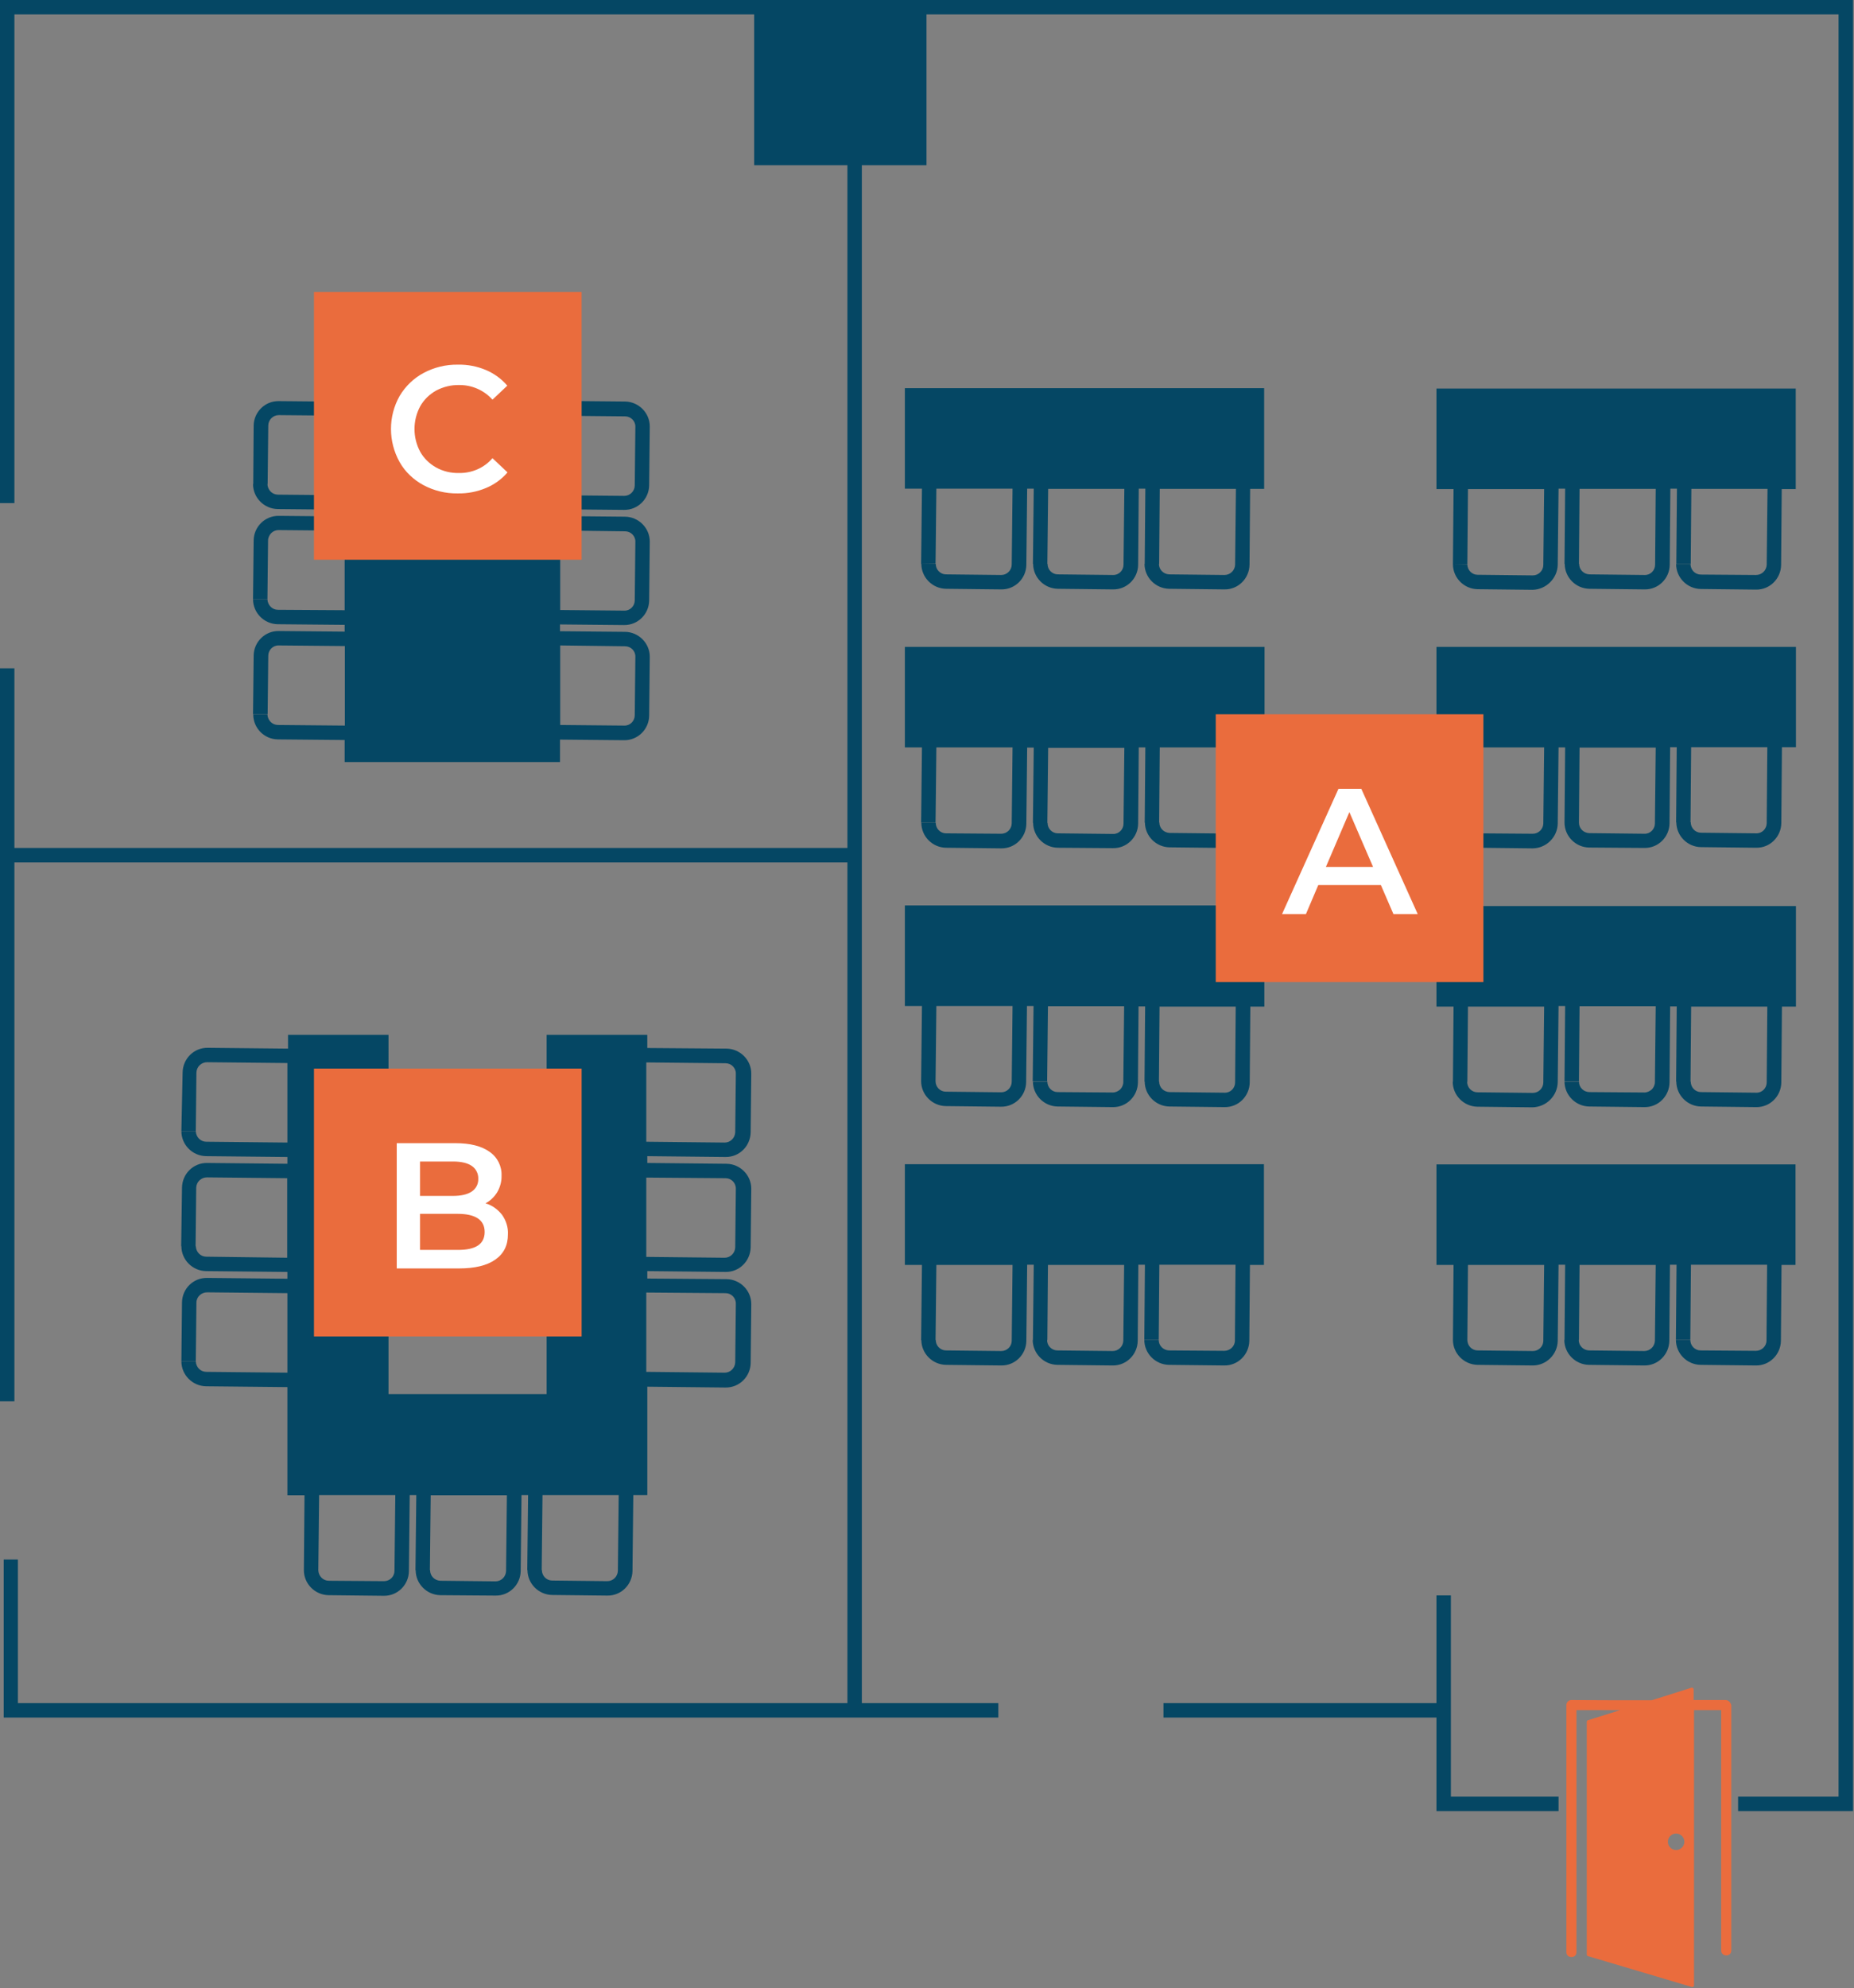
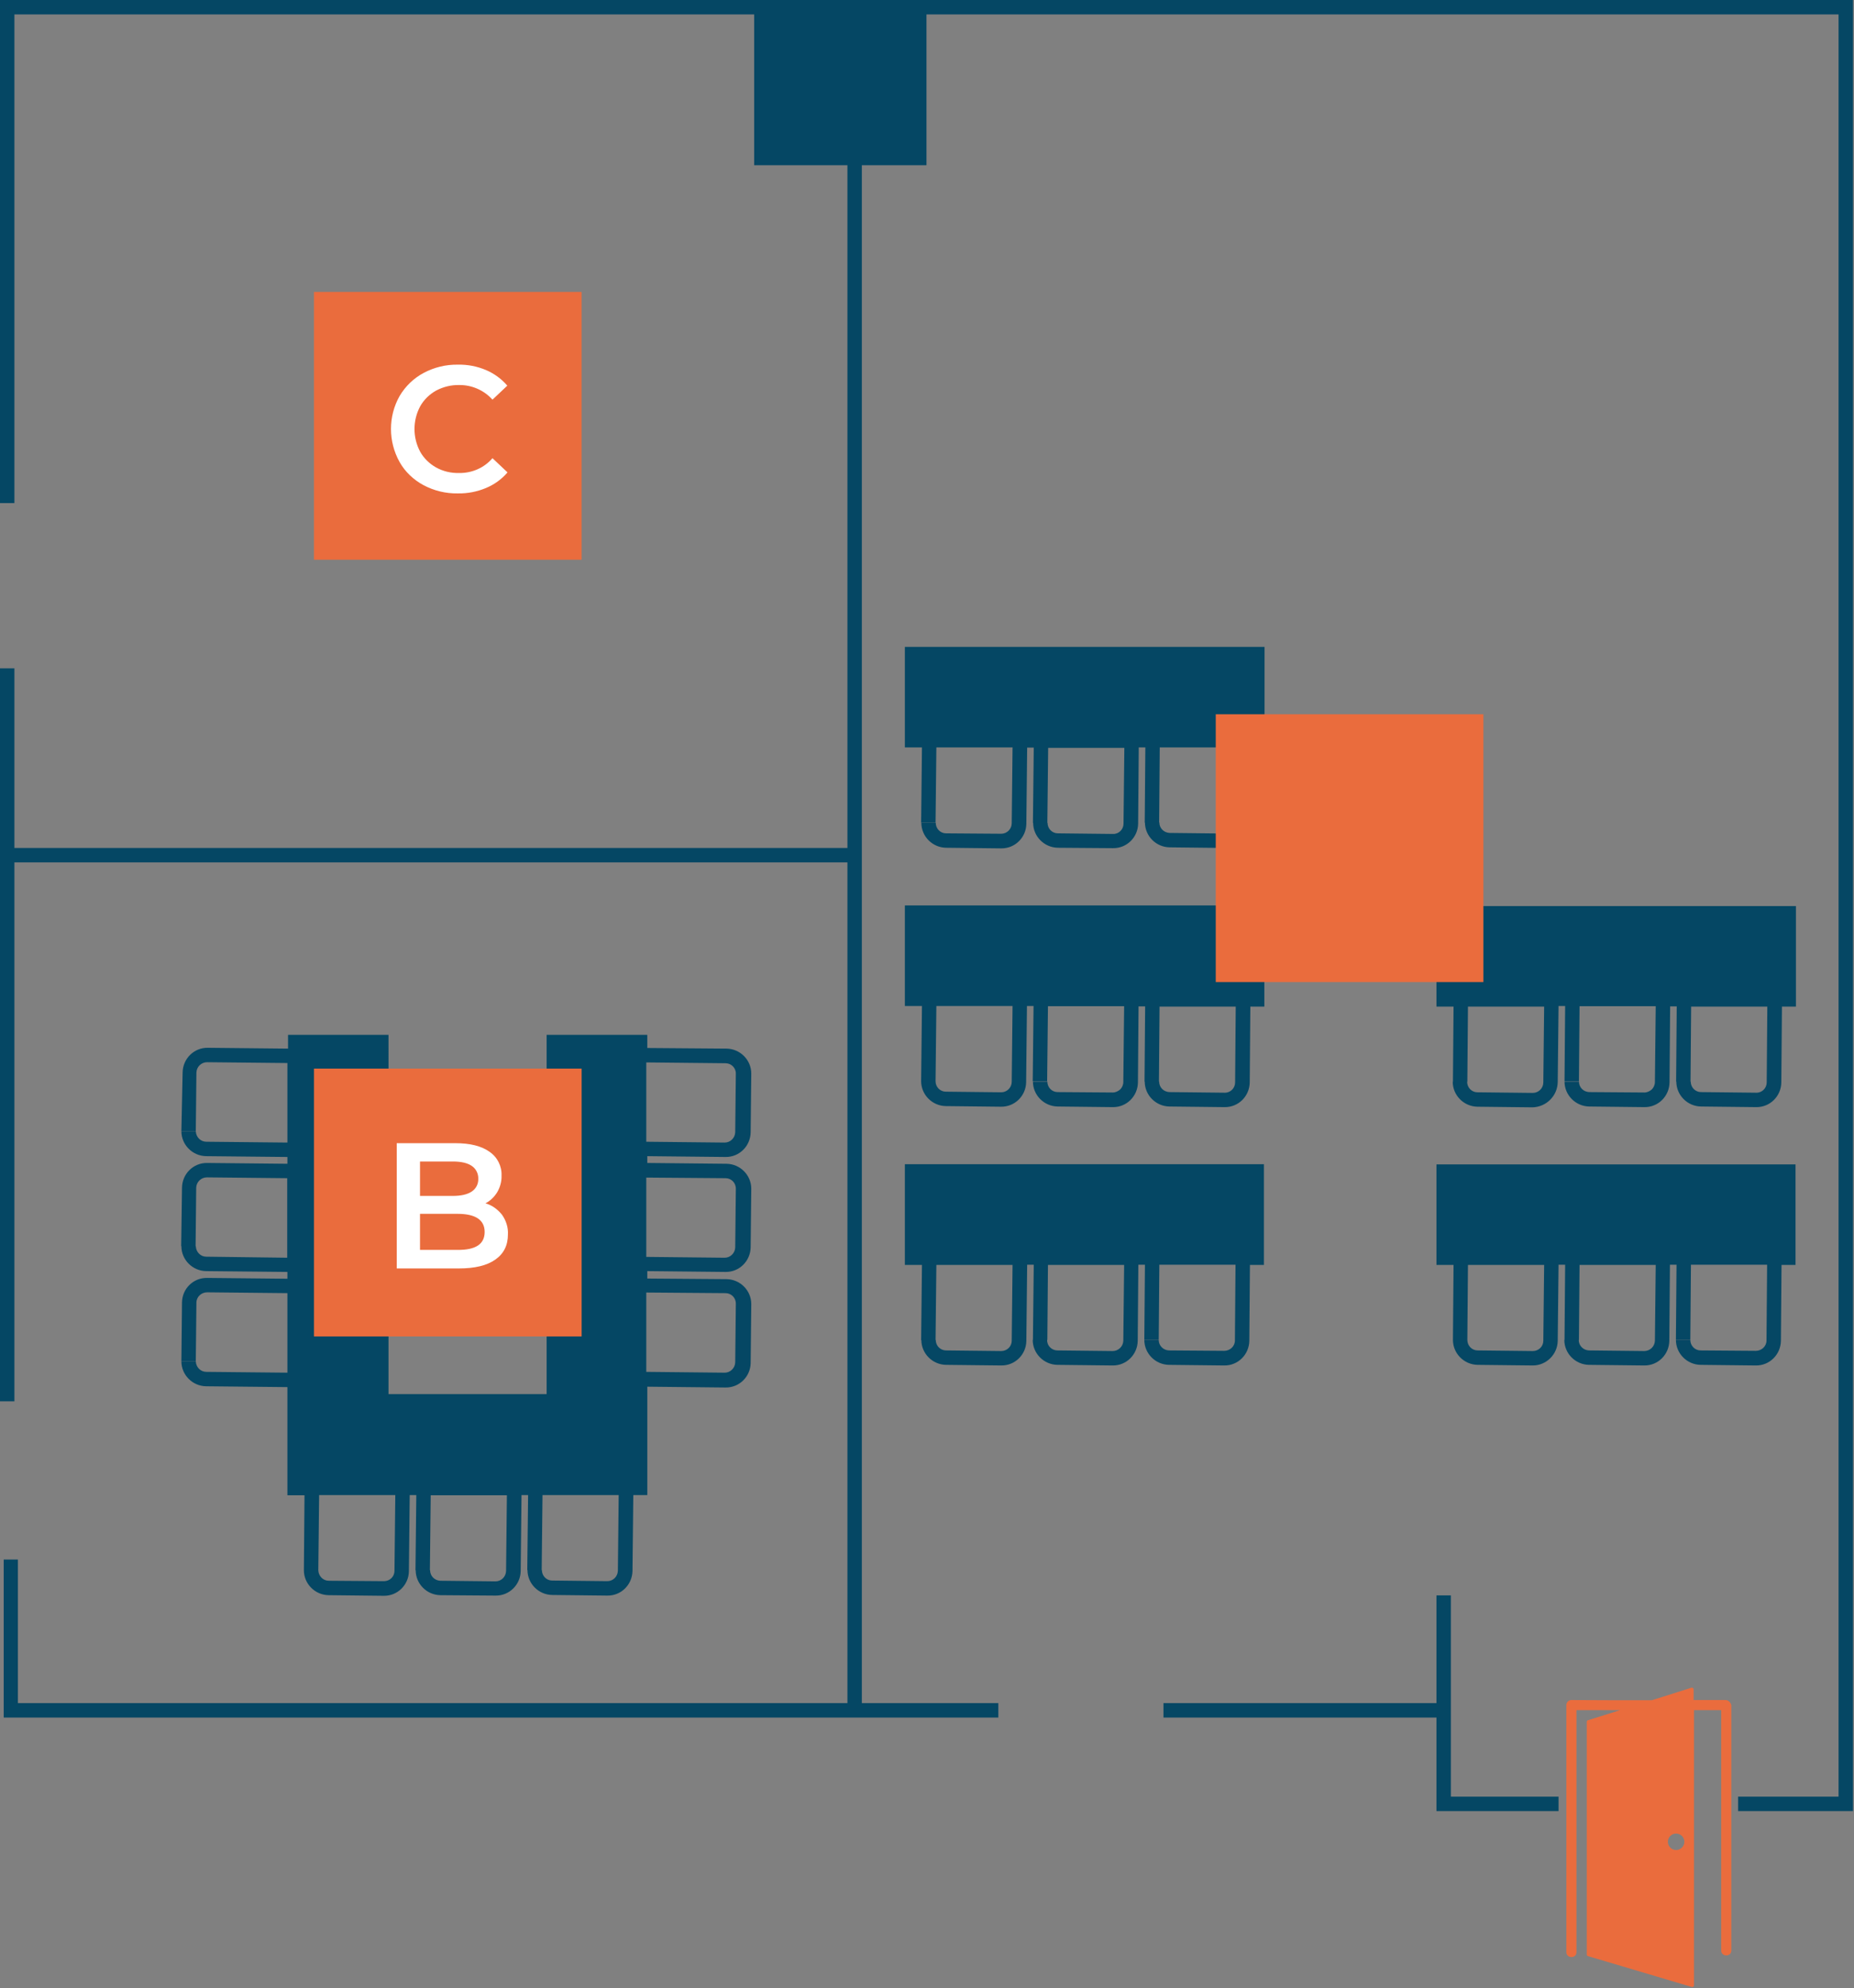
<svg xmlns="http://www.w3.org/2000/svg" version="1.1" id="レイヤー_1" x="0px" y="0px" viewBox="0 0 900.5 965" style="enable-background:new 0 0 900.5 965;" xml:space="preserve">
  <rect x="0" y="0" width="900.5" height="965" fill="#808080" stroke="none" />
  <style type="text/css">
	.st0{fill:#054764;}
	.st1{fill:#EA6C3D;}
	.st2{fill:#FFFFFF;}
</style>
  <title>map_confer_1</title>
  <g>
    <g id="レイヤー_2-2">
-       <path class="st0" d="M123,346.7l7,0l0.3-28.4c0-2.8,2.3-5.1,5.1-5c0,0,0,0,0,0l32.1,0.3v38.6l-32.5-0.3c-2.8,0-5-2.3-5.1-5.1H123    c0,6.6,5.3,12,11.9,12.1l32.5,0.3v10.7h104.6V359l31.1,0.3c6.7,0.1,12.1-5.3,12.2-11.9c0,0,0,0,0-0.1l0.3-28.4c0,0,0-0.1,0-0.1    c0-6.6-5.4-12-12-12.1l-31.6-0.3v-3.3l31.1,0.3c6.7,0.1,12.1-5.3,12.2-11.9c0,0,0,0,0-0.1l0.3-28.4c0,0,0-0.1,0-0.1    c0-6.6-5.4-12-12-12.1l-31.6-0.3v-3.3l31.1,0.3c6.7,0.1,12.1-5.3,12.2-11.9c0,0,0,0,0-0.1l0.3-28.4c0,0,0-0.1,0-0.1    c0-6.6-5.4-12-12-12.1l-31.6-0.3v-13.3H167.4V195l-32-0.3c-6.7-0.1-12.1,5.3-12.2,11.9c0,0,0,0,0,0.1L123,235v0.1l7-0.1l0.3-28.4    c0-2.8,2.3-5.1,5.1-5.1c0,0,0,0,0,0l32.1,0.3v38.6l-32.5-0.3c-2.8,0-5-2.3-5.1-5.1h-7c0,6.6,5.4,12,12,12.1l32.5,0.3v3.3l-32-0.3    c-6.7-0.1-12.1,5.3-12.2,11.9c0,0,0,0,0,0.1l-0.3,28.3v0.1h7l0.3-28.4c0-1.4,0.6-2.6,1.5-3.6c1-1,2.3-1.5,3.6-1.5l32.1,0.3v38.6    L135,296c-2.8,0-5-2.3-5.1-5.1h-7c0,6.6,5.4,12,12,12.1l32.5,0.3v3.3l-32-0.3c-6.7-0.1-12.1,5.3-12.2,11.9c0,0,0,0,0,0.1    l-0.3,28.3V346.7z M303.6,313.7c2.8,0,5.1,2.3,5,5.1l-0.3,28.4c0,2.8-2.3,5.1-5.1,5l-31.1-0.3v-38.6L303.6,313.7z M303.6,257.9    c2.8,0,5.1,2.3,5,5.1l-0.3,28.4c0,2.8-2.3,5.1-5.1,5l-31.1-0.3v-38.6L303.6,257.9z M303.6,202.1c2.8,0,5.1,2.3,5,5.1l-0.3,28.4    c0,2.8-2.3,5.1-5.1,5.1l-31.1-0.3v-38.6L303.6,202.1z" />
      <path class="st0" d="M88.4,632.2l-0.3,28.4v0.1h7l0.3-28.4c0-2.8,2.4-5,5.2-5l39,0.4v38.6l-39.4-0.4c-2.8,0-5-2.3-5.1-5.1h-7    c0,6.6,5.4,12,12,12.1l39.5,0.4v52.5h8.3l-0.3,36.3v0.1l7,0l0.4-36.5h37l-0.4,36.8c0,2.8-2.3,5-5.1,5l-26.8-0.2    c-2.8,0-5-2.3-5.1-5.1h-7c0,6.6,5.4,12,12,12.1l26.8,0.3c6.7,0.1,12.1-5.3,12.2-11.9c0,0,0,0,0-0.1l0.4-36.9h3.2l-0.4,36.4v0.1h7    l0.4-36.4h37l-0.4,36.8c-0.1,2.8-2.4,5-5.1,5l-26.8-0.3c-2.8-0.1-5-2.3-5-5.1h-7c0,6.6,5.4,12,12,12.1l26.8,0.2    c6.7,0.1,12.1-5.3,12.2-11.9c0,0,0,0,0-0.1l0.4-36.8h3.2l-0.4,36.3v0.1h7l0.4-36.4h37l-0.4,36.8c-0.1,2.8-2.4,5-5.1,5l-26.8-0.3    c-2.8,0-5-2.3-5-5.1h-7c0,6.6,5.4,12,12,12.1l26.8,0.3c6.7,0.1,12.1-5.3,12.2-12c0,0,0,0,0,0l0.4-36.8h6.8v-52.6l38,0.4    c6.7,0.1,12.1-5.3,12.2-11.9c0,0,0,0,0-0.1l0.3-28.4v-0.1c0-6.6-5.4-12-12-12.1l-38.5-0.3V617l38,0.4c6.7,0.1,12.1-5.3,12.2-12    c0,0,0,0,0,0l0.3-28.4l0,0c0-6.6-5.4-12-12-12.1l-38.5-0.4v-3.3l38,0.4c6.7,0.1,12.1-5.3,12.2-12c0,0,0,0,0,0l0.3-28.4v-0.1    c0-6.6-5.4-12-12-12.1l-38.5-0.3v-6.4h-48.9v174.4h-76.8V502.3h-48.8v6.7l-39-0.4c-6.7-0.1-12.1,5.3-12.2,12c0,0,0,0,0,0L88.1,549    l0,0h7l0.3-28.4c0.1-2.8,2.4-5,5.2-5l39,0.4v38.6l-39.4-0.4c-2.8,0-5-2.3-5.1-5.1h-7c0,6.6,5.4,12,12,12.1l39.5,0.4v3.3l-39-0.4    c-6.7-0.1-12.1,5.3-12.2,12c0,0,0,0,0,0L88,604.8v0.1l7,0l0.3-28.4c0.1-2.8,2.4-5,5.2-5l39,0.4v38.6l-39.3-0.5    c-2.8,0-5-2.3-5.1-5.1h-7c0,6.6,5.4,12,12,12.1l39.5,0.4v3.3l-39-0.4C93.9,620.2,88.5,625.5,88.4,632.2z M352.4,627.7    c2.8,0,5.1,2.3,5,5.2l-0.3,28.4c-0.1,2.8-2.4,5-5.1,5l-38.1-0.4v-38.5L352.4,627.7z M352.4,571.9c2.8,0,5.1,2.3,5,5.2l-0.3,28.4    c-0.1,2.8-2.4,5-5.1,5l-38.1-0.4v-38.5L352.4,571.9z M352.4,516.1c2.8,0,5.1,2.3,5,5.1l-0.3,28.4c-0.1,2.8-2.4,5-5.1,5l-38.1-0.4    v-38.5L352.4,516.1z" />
      <path class="st0" d="M756.6,650.8l0.4-36.9h3.2l-0.3,36.4v0.1h7l0.3-36.4h37l-0.4,36.8c-0.1,2.8-2.4,5-5.2,5l-26.8-0.3    c-2.8-0.1-5-2.3-5-5.1h-7c0,6.6,5.4,12,12,12.1l26.8,0.3c6.7,0.1,12.1-5.3,12.2-12c0,0,0,0,0,0l0.3-36.9h3.2l-0.3,36.3v0.1h7    l0.3-36.4h37l-0.3,36.8c0,2.8-2.4,5-5.2,5l-26.8-0.2c-2.8,0-5-2.3-5-5.1h-7c0,6.6,5.4,12,12,12.1l26.8,0.3    c6.7,0.1,12.1-5.3,12.2-12c0,0,0,0,0,0l0.3-36.8h6.8v-48.8H697.7V614h8.3l-0.3,36.4v0.1l7,0l0.3-36.5h37l-0.4,36.8    c0,2.8-2.3,5-5.1,5l-26.8-0.3c-2.8,0-5-2.3-5-5.1h-7c0,6.6,5.4,12,12,12.1l26.8,0.3C751,662.8,756.5,657.5,756.6,650.8    C756.6,650.8,756.6,650.8,756.6,650.8z" />
      <path class="st0" d="M756.6,525.2l0.4-36.9h3.2l-0.3,36.4v0.1l7,0l0.3-36.4h37l-0.4,36.8c0,1.4-0.6,2.7-1.5,3.6    c-1,0.9-2.3,1.5-3.6,1.5l-26.8-0.2c-2.8-0.1-5-2.3-5-5.1h-7c0,6.6,5.4,12,12,12.1l26.8,0.3c6.7,0.1,12.1-5.3,12.2-12c0,0,0,0,0,0    l0.3-36.9h3.2l-0.3,36.4v0.1l7,0l0.3-36.4h37l-0.3,36.8c0,2.8-2.3,5.1-5.1,5c0,0,0,0,0,0l-26.8-0.3c-2.8,0-5-2.3-5-5.1h-7    c0,6.6,5.4,12,12,12.1l26.8,0.3c6.7,0.1,12.1-5.3,12.2-12c0,0,0,0,0,0l0.3-36.8h6.8v-48.8H697.7v48.8h8.3l-0.3,36.4v0.1h7    l0.3-36.5h37l-0.4,36.8c0,2.8-2.3,5.1-5.1,5.1c0,0,0,0-0.1,0l-26.8-0.3c-2.8,0-5-2.3-5-5.1h-7c0,6.6,5.4,12,12,12.1l26.8,0.3    C751.1,537.3,756.5,531.9,756.6,525.2C756.6,525.3,756.6,525.2,756.6,525.2z" />
-       <path class="st0" d="M756.6,399.7l0.4-36.9h3.2l-0.3,36.4v0.1h7l0.3-36.4h37l-0.4,36.8c0,2.8-2.3,5.1-5.1,5c0,0,0,0,0,0l-26.8-0.3    c-2.8-0.1-5-2.3-5-5.1h-7c0,6.6,5.4,12,12,12.1l26.8,0.2c6.7,0.1,12.1-5.3,12.2-11.9c0,0,0,0,0-0.1l0.3-36.9h3.2l-0.3,36.4v0.1    l7-0.1l0.3-36.4h37l-0.3,36.8c0,2.8-2.3,5.1-5.1,5c0,0,0,0,0,0l-26.8-0.3c-2.8,0-5-2.3-5-5.1h-7c0,6.6,5.4,12,12,12.1l26.8,0.3    c6.7,0.1,12.1-5.3,12.2-12c0,0,0,0,0,0l0.3-36.8h6.8V314H697.7v48.8h8.3l-0.3,36.4v0.1l7,0l0.3-36.5h37l-0.4,36.8    c0,2.8-2.3,5.1-5.1,5.1c0,0,0,0,0,0l-26.8-0.2c-2.8,0-5-2.3-5-5.1h-7c0,6.6,5.4,12,12,12.1l26.8,0.3    C751,411.7,756.5,406.4,756.6,399.7C756.6,399.7,756.6,399.7,756.6,399.7z" />
-       <path class="st0" d="M756.6,274.1l0.4-36.9h3.2l-0.3,36.4v0.1l7,0l0.3-36.4h37l-0.3,36.8c0,2.8-2.3,5.1-5.1,5c0,0,0,0,0,0    l-26.8-0.3c-2.8-0.1-5-2.3-5-5.1h-7c0,6.6,5.4,12,12,12.1l26.8,0.3c6.7,0.1,12.1-5.3,12.2-11.9c0,0,0,0,0-0.1l0.3-36.9h3.2    l-0.3,36.4v0.1l7,0l0.3-36.4h37l-0.4,36.8c-0.1,2.8-2.4,5-5.2,5l-26.8-0.2c-2.8,0-5-2.3-5-5.1h-7c0,6.6,5.4,12,12,12.1l26.8,0.3    c6.7,0.1,12.1-5.3,12.2-12c0,0,0,0,0,0l0.3-36.8h6.8v-48.8H697.7v48.8h8.3l-0.3,36.4v0.1l7-0.1l0.3-36.4h37l-0.4,36.8    c0,2.8-2.3,5.1-5.1,5.1c0,0,0,0,0,0l-26.8-0.3c-2.8,0-5-2.3-5-5.1h-7c0,6.6,5.4,12,12,12.1l26.8,0.3    C751,286.1,756.5,280.7,756.6,274.1C756.6,274.1,756.6,274.1,756.6,274.1z" />
      <path class="st0" d="M614,565.1H439.5V614h8.3l-0.4,36.4v0.1l7,0l0.4-36.5h37l-0.4,36.8c0,2.8-2.3,5-5.1,5l-26.8-0.3    c-2.8,0-5-2.3-5-5.1h-7c0,6.6,5.4,12,12,12.1l26.8,0.3c6.7,0.1,12.1-5.3,12.2-11.9c0,0,0,0,0-0.1l0.4-36.9h3.2l-0.4,36.4v0.1h7    L509,614h37l-0.4,36.8c-0.1,2.8-2.4,5-5.2,5l-26.8-0.3c-2.8,0-5.1-2.3-5-5.1h-7c0,6.6,5.4,12,12,12.1l26.8,0.3    c6.7,0.1,12.1-5.3,12.2-12c0,0,0,0,0,0l0.3-36.9h3.2l-0.3,36.3v0.1h7l0.3-36.4h37l-0.3,36.8c0,2.8-2.4,5-5.2,5l-26.8-0.2    c-2.8-0.1-5-2.3-5-5.1h-7c0,6.6,5.4,12,12,12.1l26.8,0.3c6.7,0.1,12.1-5.3,12.2-12c0,0,0,0,0,0l0.3-36.8h6.8V565.1z" />
      <path class="st0" d="M614,439.5H439.5v48.8h8.3l-0.4,36.4v0.1h7l0.4-36.5h37l-0.4,36.8c0,2.8-2.3,5.1-5.1,5.1c0,0,0,0-0.1,0    l-26.8-0.3c-2.8,0-5-2.3-5-5.1h-7c0,6.6,5.4,12,12,12.1l26.8,0.3c6.7,0.1,12.1-5.3,12.2-11.9c0,0,0,0,0-0.1l0.4-36.9h3.2    l-0.4,36.4v0.1l7,0l0.4-36.4h37l-0.4,36.8c0,1.4-0.6,2.7-1.5,3.6c-1,0.9-2.3,1.5-3.6,1.5l-26.8-0.2c-2.8,0-5-2.3-5-5.1h-7    c0,6.6,5.4,12,12,12.1l26.8,0.3c6.7,0.1,12.1-5.3,12.2-12c0,0,0,0,0,0l0.3-36.9h3.2l-0.3,36.4v0.1l7,0l0.3-36.4h37l-0.3,36.8    c0,2.8-2.3,5.1-5.1,5c0,0,0,0,0,0l-26.8-0.3c-2.8-0.1-5-2.3-5-5.1h-7c0,6.6,5.4,12,12,12.1l26.8,0.3c6.7,0.1,12.1-5.3,12.2-12    c0,0,0,0,0,0l0.3-36.8h6.8V439.5z" />
      <path class="st0" d="M614,314H439.5v48.8h8.3l-0.4,36.4v0.1l7,0l0.4-36.5h37l-0.4,36.8c0,2.8-2.3,5.1-5.1,5.1c0,0,0,0,0,0    l-26.8-0.2c-2.8,0-5-2.3-5-5.1h-7c0,6.6,5.4,12,12,12.1l26.8,0.3c6.7,0.1,12.1-5.3,12.2-11.9c0,0,0,0,0-0.1l0.4-36.9h3.2    l-0.4,36.4v0.1h7l0.4-36.4h37l-0.4,36.8c0,2.8-2.3,5.1-5.1,5c0,0,0,0,0,0l-26.8-0.3c-2.8,0-5-2.3-5-5.1h-7c0,6.6,5.4,12,12,12.1    l26.8,0.2c6.7,0.1,12.1-5.3,12.2-11.9c0,0,0,0,0-0.1l0.3-36.9h3.2l-0.3,36.4v0.1l7-0.1l0.3-36.4h37l-0.3,36.8c0,2.8-2.3,5.1-5.1,5    c0,0,0,0,0,0l-26.8-0.3c-2.8-0.1-5-2.3-5-5.1h-7c0,6.6,5.4,12,12,12.1l26.8,0.3c6.7,0.1,12.1-5.3,12.2-12c0,0,0,0,0,0l0.3-36.8    h6.8V314z" />
-       <path class="st0" d="M614,188.4H439.5v48.8h8.3l-0.4,36.4v0.1l7-0.1l0.4-36.4h37l-0.4,36.8c0,2.8-2.3,5.1-5.1,5.1c0,0,0,0,0,0    l-26.8-0.3c-2.8,0-5-2.3-5-5.1h-7c0,6.6,5.4,12,12,12.1l26.8,0.3c6.7,0.1,12.1-5.3,12.2-11.9c0,0,0,0,0-0.1l0.4-36.9h3.2    l-0.4,36.4v0.1l7,0l0.4-36.4h37l-0.4,36.8c0,2.8-2.3,5.1-5.1,5c0,0,0,0,0,0l-26.8-0.3c-2.8,0-5-2.3-5-5.1h-7c0,6.6,5.4,12,12,12.1    l26.8,0.3c6.7,0.1,12.1-5.3,12.2-11.9c0,0,0,0,0-0.1l0.3-36.9h3.2l-0.3,36.4v0.1l7,0l0.3-36.4h37l-0.4,36.8c-0.1,2.8-2.4,5-5.2,5    l-26.8-0.3c-2.8-0.1-5-2.3-5-5.1h-7c0,6.6,5.4,12,12,12.1l26.8,0.3c6.7,0.1,12.1-5.3,12.2-12c0,0,0,0,0,0l0.3-36.8h6.8V188.4z" />
      <polygon class="st0" points="704.7,872.1 704.7,774.4 697.7,774.4 697.7,826.7 565.1,826.7 565.1,833.7 697.7,833.7 697.7,879.1     757,879.1 757,872.1   " />
      <polygon class="st0" points="0,244.2 7,244.2 7,7 366.3,7 366.3,80.2 411.6,80.2 411.6,411.6 7,411.6 7,324.4 0,324.4 0,680.2     7,680.2 7,418.6 411.6,418.6 411.6,826.7 8.7,826.7 8.7,757 1.8,757 1.8,833.7 484.9,833.7 484.9,826.7 418.6,826.7 418.6,80.2     450,80.2 450,7 893,7 893,872.1 844.2,872.1 844.2,879.1 900,879.1 900,875.6 900,872.1 900,0 0,0   " />
      <rect x="590.5" y="346.7" class="st1" width="130" height="130" />
-       <path class="st2" d="M670.7,429.6h-30.4l-6,14.1h-11.6l27.4-60.8h11.1l27.4,60.8h-11.8L670.7,429.6z M666.9,420.8l-11.5-26.6    l-11.4,26.6H666.9z" />
      <rect x="152.5" y="141.7" class="st1" width="130" height="130" />
      <path class="st2" d="M205.7,235.5c-4.8-2.6-8.9-6.4-11.6-11.2c-5.6-10-5.6-22.2,0-32.1c2.8-4.7,6.8-8.6,11.7-11.2    c5.1-2.7,10.8-4.1,16.6-4c4.7-0.1,9.3,0.8,13.6,2.6c4,1.7,7.6,4.3,10.4,7.6l-7.2,6.8c-4.1-4.6-10.1-7.2-16.2-7.1    c-3.9-0.1-7.8,0.9-11.2,2.7c-3.2,1.8-5.9,4.4-7.7,7.6c-3.7,6.9-3.7,15.2,0,22.1c1.8,3.2,4.5,5.8,7.7,7.6c3.4,1.9,7.3,2.8,11.2,2.7    c6.2,0.1,12.2-2.5,16.2-7.2l7.3,6.9c-2.8,3.3-6.4,5.9-10.5,7.6c-4.3,1.8-9,2.7-13.7,2.6C216.5,239.6,210.8,238.2,205.7,235.5z" />
      <rect x="152.5" y="518.7" class="st1" width="130" height="130" />
      <path class="st2" d="M243.8,589.6c2,2.8,3.1,6.2,2.9,9.6c0,5.3-2,9.3-6.1,12.2s-10,4.3-17.7,4.3h-30.2v-60.8h28.5    c7.2,0,12.7,1.4,16.6,4.2c3.8,2.6,6,7,5.8,11.6c0.1,2.8-0.7,5.6-2.1,8c-1.4,2.3-3.4,4.2-5.7,5.4C239,585,241.7,587,243.8,589.6z     M204,563.7v16.8h16c3.9,0,7-0.7,9.1-2.1c2.1-1.4,3.3-3.7,3.2-6.2c0.1-2.5-1.1-4.9-3.2-6.3c-2.1-1.4-5.1-2.1-9.1-2.1H204z     M235.4,598c0-5.8-4.4-8.8-13.1-8.8H204v17.5h18.2C231,606.8,235.4,603.9,235.4,598z" />
    </g>
  </g>
  <path class="st1" d="M838.2,825.2c-5.2,0-10.4,0-15.6,0V820c0-0.5-0.5-0.9-1-0.8l-19.3,6.1c-13,0-26.1,0-39.1-0.1  c-1.3,0-2.4,1.1-2.4,2.4c0,40,0,80,0,120c0,3.1,4.9,3.2,4.9,0c0-39.2,0-78.4,0-117.5c7.1,0,14.1,0,21.2,0l-15.6,4.9  c-0.4,0.1-0.6,0.4-0.6,0.8v112.9c0,0.4,0.2,0.7,0.6,0.8l50.5,15c0.5,0.1,1-0.3,1-0.8V830.1c4.4,0,8.8,0,13.2,0c0,29.9,0,59.8,0,89.7  c0,9,0,18,0,27c0,3.1,4.9,3.2,4.9,0c0-35.1,0-70.2,0-105.2c0-4.6,0-9.3,0-13.9C840.6,826.4,839.5,825.2,838.2,825.2z M814.1,898  c-2.2,0-4-1.8-4-4c0-2.2,1.8-4,4-4c2.2,0,4,1.8,4,4C818.1,896.2,816.3,898,814.1,898z" />
</svg>